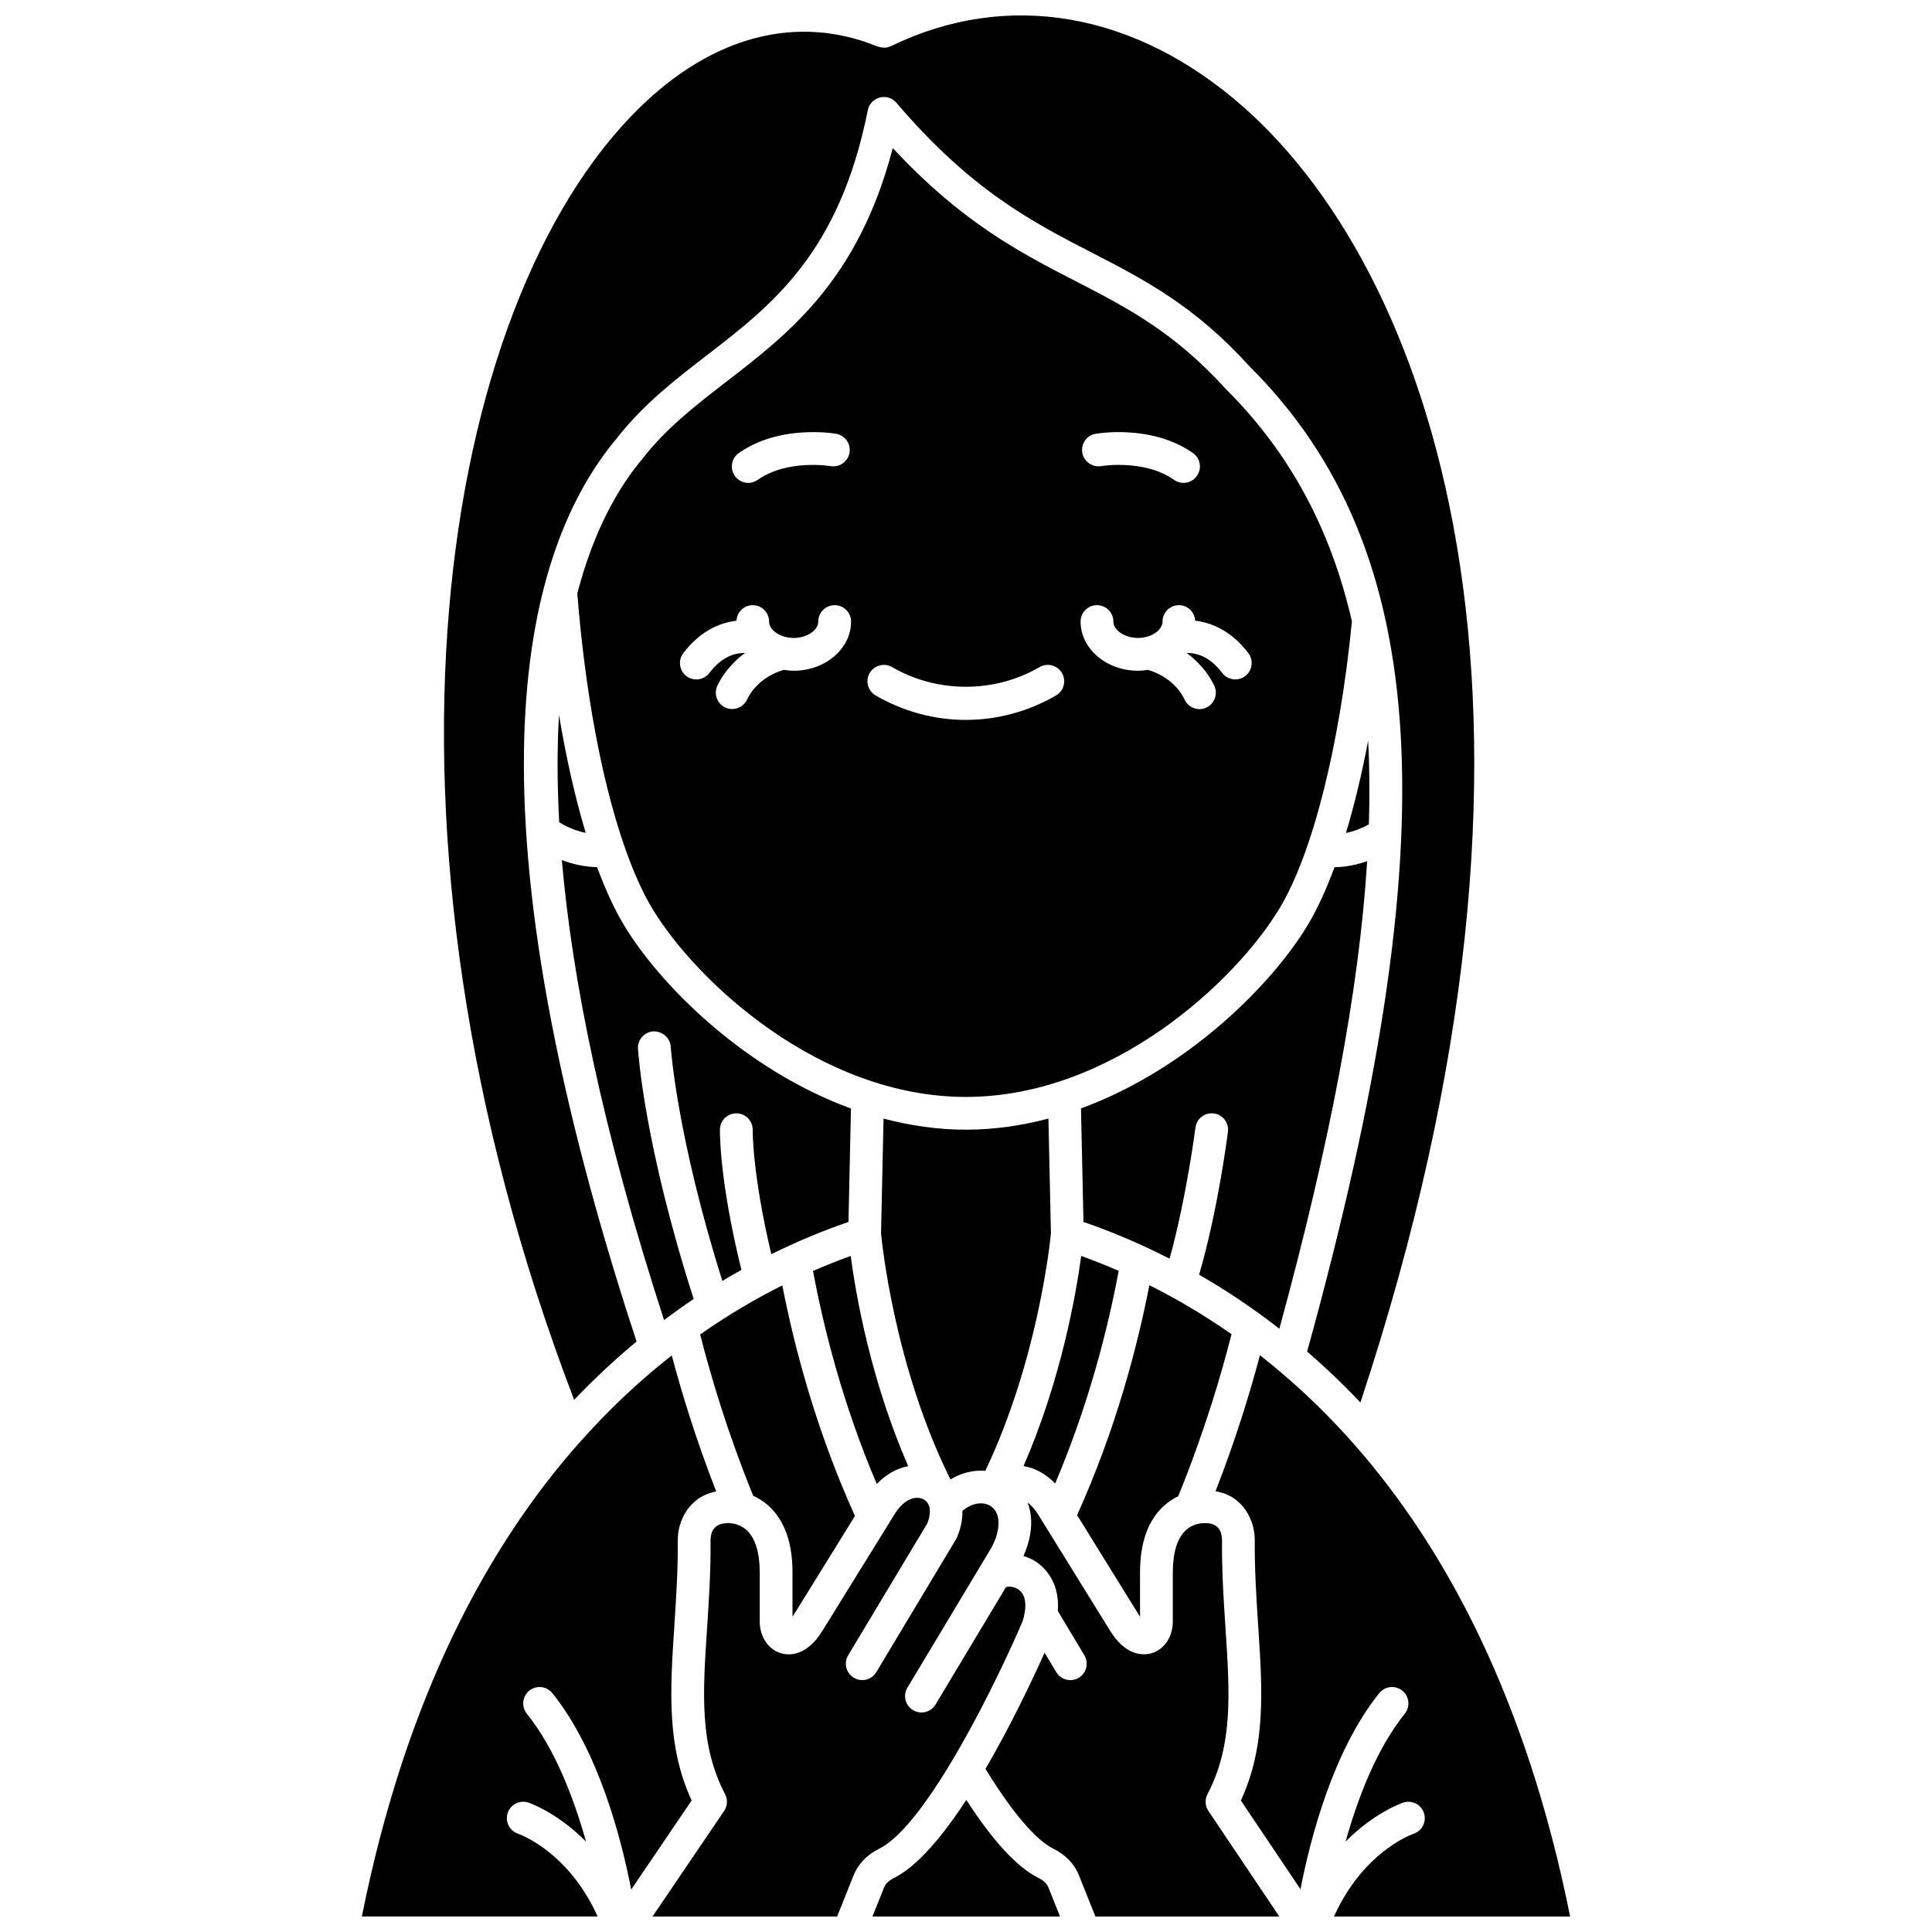
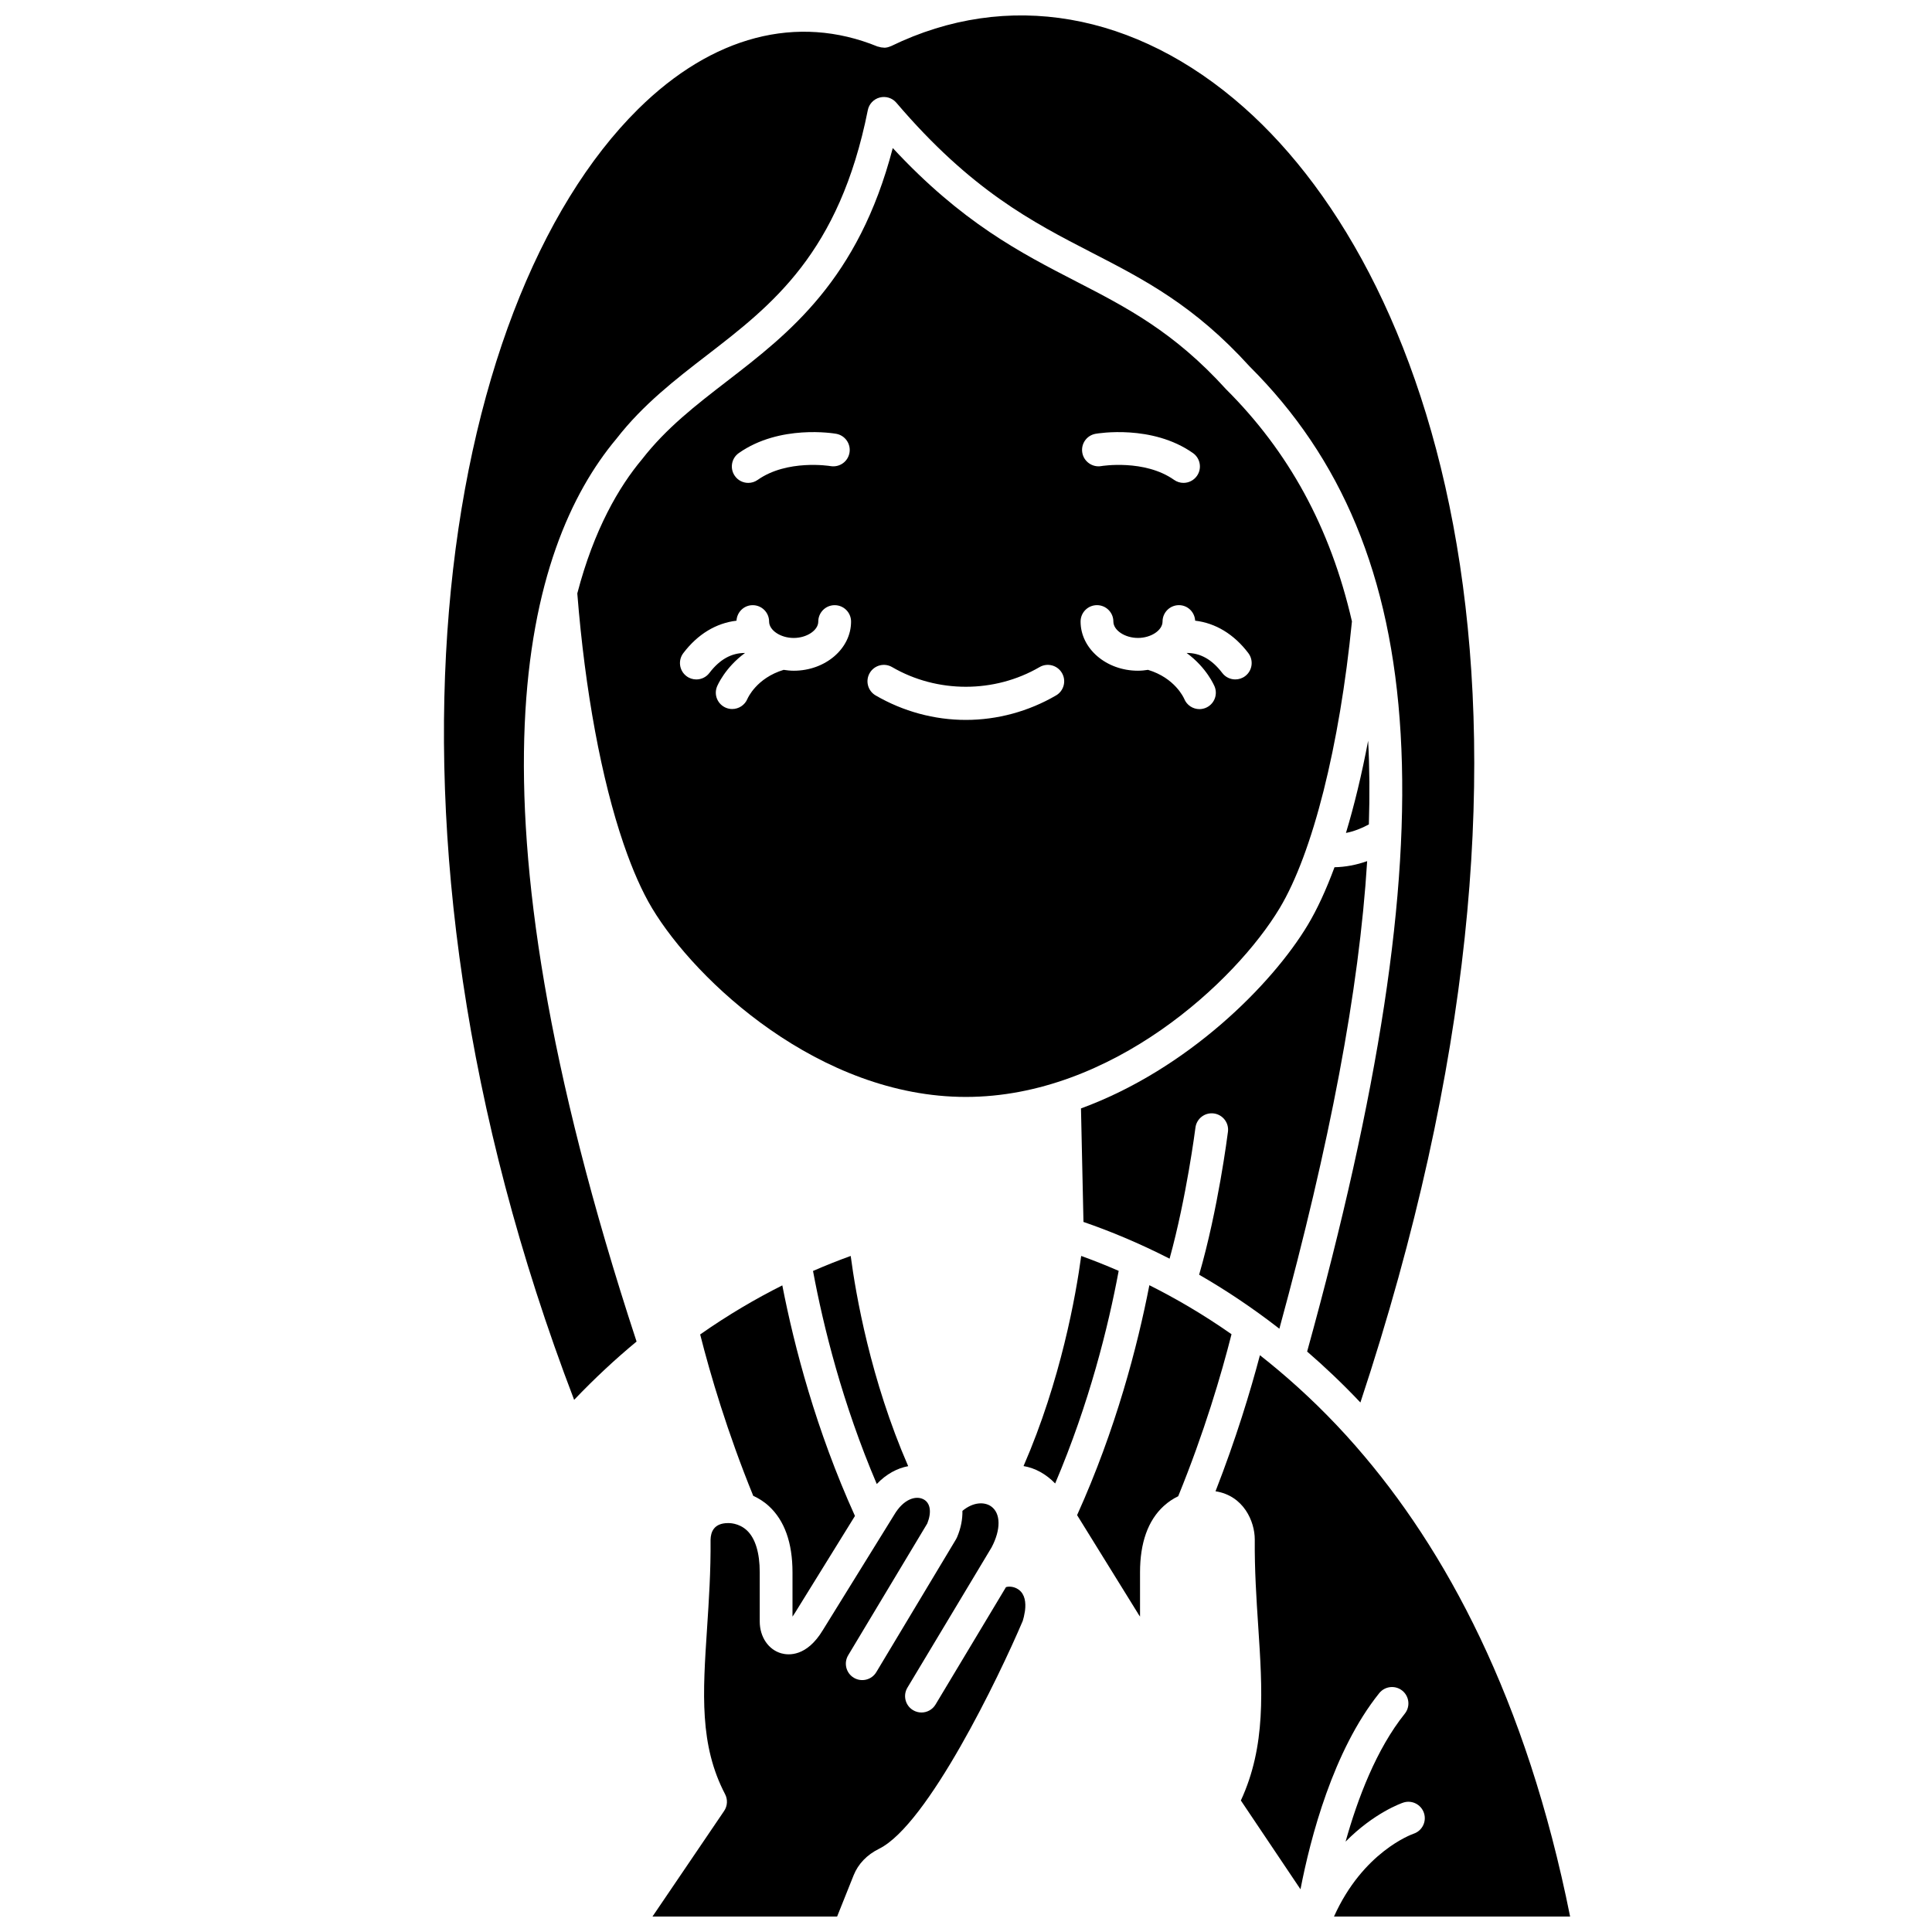
<svg xmlns="http://www.w3.org/2000/svg" width="800px" height="800px" version="1.1" viewBox="144 144 512 512">
  <defs>
    <clipPath id="f">
      <path d="m261 148.09h274v367.91h-274z" />
    </clipPath>
    <clipPath id="e">
      <path d="m405 542h79v109.9h-79z" />
    </clipPath>
    <clipPath id="d">
      <path d="m466 503h95v148.9h-95z" />
    </clipPath>
    <clipPath id="c">
-       <path d="m375 621h50v30.902h-50z" />
-     </clipPath>
+       </clipPath>
    <clipPath id="b">
      <path d="m316 540h100v111.9h-100z" />
    </clipPath>
    <clipPath id="a">
      <path d="m239 503h95v148.9h-95z" />
    </clipPath>
  </defs>
-   <path d="m292.2 361.91c2.269 1.387 4.637 2.328 7.027 2.805-2.777-9.195-5.168-19.75-7.086-31.262-0.5 8.559-0.512 18.035 0.059 28.457z" />
+   <path d="m292.2 361.91z" />
  <path d="m384.68 532.55c-9.992-22.941-13.898-45.578-15.234-55.711-3.188 1.148-6.523 2.469-9.988 3.977 2.742 14.742 7.797 35.109 16.895 56.465 2.523-2.664 5.438-4.195 8.328-4.731z" />
  <path d="m506.57 340.3c-1.68 8.906-3.664 17.102-5.879 24.438 2.047-0.41 4.078-1.164 6.074-2.262 0.242-7.727 0.188-15.125-0.195-22.176z" />
-   <path d="m395.88 536.06c2.953-1.773 6.156-2.527 9.238-2.269 13.953-29.344 17.172-60.652 17.391-62.953l-0.668-30.41c-7.027 1.855-14.344 2.949-21.887 2.949-7.512 0-14.801-1.09-21.805-2.934l-0.664 30.395c0.223 2.379 3.523 35.254 18.371 65.195 0.012 0.02 0.016 0.023 0.023 0.027z" />
  <g clip-path="url(#f)">
    <path d="m312.7 499.53c-47.875-145.71-29.402-210.55-5.328-239.27 7.027-9.055 15.664-15.719 24.02-22.16 17.223-13.285 35.027-27.016 42.586-64.902 0.32-1.633 1.551-2.938 3.168-3.356 1.621-0.414 3.324 0.117 4.402 1.387 19.812 23.234 36.023 31.586 51.695 39.668 14.023 7.223 27.258 14.051 41.934 30.23 48.566 48.406 53.055 124.22 15.227 261.05 4.734 4.086 9.453 8.578 14.117 13.5 59.66-180.16 20.996-297.37-30.93-343.26-28.598-25.285-62.656-31.18-93.453-16.191-0.035 0.016-0.074 0.012-0.109 0.027-0.512 0.234-1.051 0.375-1.605 0.395-0.086 0.004-0.164-0.023-0.254-0.027-0.465-0.008-0.918-0.086-1.359-0.242-0.07-0.027-0.148-0.012-0.219-0.039-21.309-8.715-43.852-2.836-63.469 16.562-52.445 51.887-75.625 188.79-16.973 342.07 5.465-5.719 11.008-10.871 16.551-15.453z" />
  </g>
  <path d="m354.65 571.47 15.922-25.727c-10.324-22.789-16.098-44.91-19.25-61.105-6.977 3.496-14.305 7.773-21.77 13.004 2.703 10.668 7.184 25.879 14.066 42.77 1.367 0.621 2.793 1.477 4.156 2.734 4.144 3.812 6.246 9.715 6.246 17.539v11.734c0.199-0.273 0.41-0.586 0.629-0.949z" />
  <path d="m429.26 218.62c-14.922-7.688-30.301-15.613-48.668-35.387-9.098 34.914-27.512 49.121-43.895 61.758-8.285 6.391-16.113 12.43-22.562 20.734-6.09 7.262-12.699 18.523-17.145 35.535 2.066 26.023 6.434 49.316 12.242 66.309 0.051 0.117 0.082 0.238 0.125 0.359 2.281 6.617 4.773 12.293 7.445 16.746 11.602 19.34 44.441 50.023 83.16 50.023s71.559-30.684 83.16-50.023c8.742-14.566 15.895-42.969 19.156-76-5.75-25.023-16.832-45.055-33.391-61.551-13.77-15.176-26.332-21.648-39.629-28.504zm-89.473 45.449c10.844-7.633 25.203-5.219 25.809-5.109 2.363 0.418 3.941 2.672 3.523 5.035-0.418 2.356-2.633 3.922-5.023 3.527-0.27-0.047-11.508-1.844-19.301 3.652-0.762 0.539-1.633 0.797-2.496 0.797-1.363 0-2.711-0.637-3.555-1.844-1.387-1.969-0.918-4.68 1.043-6.059zm14.555 57.68c-0.914 0-1.797-0.102-2.668-0.23-7.184 2.172-9.5 7.469-9.602 7.695-0.699 1.668-2.324 2.684-4.035 2.684-0.539 0-1.082-0.102-1.613-0.312-2.207-0.895-3.293-3.367-2.43-5.582 0.109-0.277 2.098-5.039 7.445-8.961-3.598-0.016-6.715 1.711-9.445 5.301-0.852 1.121-2.148 1.715-3.461 1.715-0.918 0-1.844-0.285-2.625-0.887-1.906-1.449-2.277-4.176-0.824-6.086 3.832-5.043 8.703-7.961 14.094-8.594 0.125-2.285 1.977-4.113 4.297-4.113 2.402 0 4.344 1.945 4.344 4.344 0 2.316 3.047 4.344 6.516 4.344 3.473 0 6.516-2.027 6.516-4.344 0-2.398 1.941-4.344 4.344-4.344s4.344 1.945 4.344 4.344c0.012 7.18-6.812 13.027-15.195 13.027zm69.52 6.547c-7.293 4.25-15.555 6.488-23.906 6.488-8.348 0-16.613-2.246-23.906-6.488-2.078-1.207-2.777-3.867-1.566-5.941 1.203-2.07 3.867-2.777 5.938-1.566 11.938 6.949 27.133 6.949 39.07 0 2.07-1.211 4.734-0.504 5.938 1.566 1.207 2.07 0.508 4.734-1.566 5.941zm10.477-69.336c0.613-0.109 14.969-2.527 25.809 5.109 1.961 1.383 2.434 4.094 1.047 6.055-0.844 1.199-2.191 1.844-3.555 1.844-0.863 0-1.734-0.258-2.496-0.797-7.844-5.527-19.191-3.676-19.305-3.652-2.316 0.402-4.609-1.176-5.016-3.535-0.414-2.363 1.156-4.606 3.516-5.023zm40.48 58.121c1.449 1.91 1.082 4.637-0.824 6.086-0.785 0.598-1.711 0.887-2.625 0.887-1.312 0-2.609-0.59-3.461-1.715-2.734-3.59-5.828-5.316-9.445-5.301 5.348 3.922 7.332 8.684 7.445 8.961 0.875 2.234-0.234 4.754-2.465 5.625-0.52 0.199-1.055 0.301-1.582 0.301-1.719 0-3.348-1.035-4.031-2.723-0.141-0.32-2.481-5.539-9.594-7.684-0.867 0.133-1.754 0.23-2.668 0.23-8.383 0-15.203-5.848-15.203-13.031 0-2.398 1.941-4.344 4.344-4.344 2.402 0 4.344 1.945 4.344 4.344 0 2.316 3.047 4.344 6.516 4.344 3.473 0 6.516-2.027 6.516-4.344 0-2.398 1.941-4.344 4.344-4.344 2.32 0 4.172 1.828 4.297 4.113 5.387 0.633 10.27 3.555 14.094 8.594z" />
-   <path d="m317.15 417.33c2.332-0.074 4.453 1.676 4.602 4.074 0.016 0.242 1.594 23.715 13.68 62.055 1.699-1.016 3.379-1.992 5.051-2.922-5.891-23.875-5.703-36.691-5.695-37.246 0.051-2.363 1.984-4.246 4.344-4.246h0.086c2.398 0.047 4.301 2.027 4.258 4.426-0.004 0.121-0.129 11.609 4.93 32.902 7.277-3.59 14.184-6.391 20.453-8.547l0.656-30.055c-28.383-10.375-50.758-32.941-60.172-48.629-2.523-4.211-4.906-9.383-7.102-15.34-3.141-0.066-6.289-0.711-9.348-1.871 2.742 31.691 10.781 71.652 27.09 121.89 2.629-1.965 5.246-3.84 7.852-5.578-13.074-40.73-14.695-65.273-14.758-66.328-0.141-2.391 1.68-4.441 4.074-4.59z" />
  <path d="m506.31 372.21c-2.844 1.008-5.746 1.562-8.652 1.617-2.199 5.938-4.57 11.109-7.098 15.32-9.406 15.672-31.742 38.207-60.09 48.598l0.66 30.082c6.941 2.391 14.664 5.566 22.82 9.734 4.5-16.27 6.824-34.516 6.852-34.719 0.297-2.375 2.449-4.066 4.848-3.769 2.379 0.301 4.07 2.469 3.769 4.848-0.113 0.883-2.609 20.566-7.637 37.891 6.922 3.984 14.066 8.715 21.262 14.312 13.355-48.918 21.145-89.68 23.266-123.91z" />
  <path d="m440.46 480.79c-3.441-1.5-6.766-2.812-9.93-3.953-1.395 10.344-5.387 32.953-15.281 55.684 3.113 0.527 5.973 2.125 8.379 4.613 9.055-21.305 14.094-41.633 16.832-56.344z" />
  <g clip-path="url(#e)">
-     <path d="m463.99 619.48c6.816-13.055 5.918-26.688 4.781-43.945-0.488-7.438-0.996-15.125-0.93-23.586-0.051-1.922-0.844-4.309-4.344-4.309-0.414-0.012-3.125-0.125-5.336 1.973-2.195 2.09-3.356 5.918-3.356 11.059v13.031c0 4.102-2.301 7.492-5.731 8.449-1.891 0.516-6.703 0.957-11.02-6.207l-18.797-30.367c-0.867-1.477-1.875-2.602-2.945-3.394 1.418 3.648 1.441 8.457-1.086 14.176 1.035 0.316 2.051 0.73 3.008 1.316 1.797 1.098 6.742 4.938 6.094 13.254l7.039 11.734c1.234 2.059 0.57 4.727-1.488 5.961-0.699 0.422-1.473 0.621-2.234 0.621-1.477 0-2.914-0.75-3.727-2.109l-3.094-5.156c-3.137 7.004-8.863 19.148-15.664 30.793 8.906 14.477 14.688 19.523 18.008 21.164 3.215 1.59 5.547 4.019 6.754 7.023l4.375 10.938h48.738l-18.797-27.984c-0.891-1.32-0.984-3.023-0.25-4.434z" />
-   </g>
+     </g>
  <g clip-path="url(#d)">
    <path d="m518.63 629.95c-0.594 0.207-13.441 4.859-21.105 21.949h62.57c-11.594-57.859-33.043-97.43-56.664-124.49-0.062-0.055-0.094-0.125-0.156-0.184-6.699-7.656-13.566-14.277-20.438-20.059-0.047-0.035-0.09-0.074-0.133-0.113-1.602-1.348-3.211-2.644-4.809-3.902-2.562 9.672-6.363 22.199-11.77 36.051 7.473 1.176 10.402 8 10.402 12.777-0.066 8.168 0.434 15.699 0.914 22.98 1.117 16.961 2.086 31.73-4.598 46.191l15.801 23.527c2.637-13.617 8.648-36.738 20.863-51.969 1.5-1.871 4.238-2.172 6.109-0.672 1.871 1.504 2.172 4.234 0.668 6.109-7.512 9.363-12.484 22.453-15.691 33.906 7.543-7.637 14.781-10.176 15.281-10.34 2.269-0.762 4.738 0.477 5.492 2.758 0.75 2.269-0.469 4.719-2.738 5.481z" />
  </g>
  <g clip-path="url(#c)">
    <path d="m419.31 641.73c-5.719-2.828-12.039-9.656-19.227-20.73-6.211 9.5-12.949 17.609-19.254 20.73-0.883 0.434-2.043 1.215-2.535 2.465l-3.086 7.711h49.719l-3.086-7.711c-0.488-1.25-1.648-2.031-2.531-2.465z" />
  </g>
  <path d="m446.12 572.41v-11.73c0-7.82 2.102-13.719 6.246-17.539 1.27-1.164 2.59-2.008 3.871-2.621 6.91-16.945 11.41-32.219 14.129-42.938-7.469-5.231-14.797-9.496-21.773-12.988-3.141 16.156-8.887 38.215-19.152 60.93l16.031 25.891c0.227 0.395 0.445 0.719 0.648 0.996z" />
  <g clip-path="url(#b)">
    <path d="m415.03 573.58c0.203-0.645 0.426-1.52 0.566-2.469 0.023-0.125 0.023-0.254 0.055-0.379 0.23-1.977 0.016-4.195-1.656-5.434-1.285-0.953-2.816-0.914-3.406-0.684l-18.664 31.109c-0.816 1.359-2.254 2.106-3.727 2.106-0.762 0-1.535-0.199-2.234-0.621-2.059-1.234-2.723-3.902-1.488-5.961l22.297-37.16c2.492-4.695 2.488-9.043-0.121-10.883-1.711-1.207-4.68-1.234-7.598 1.191 0.035 2.133-0.352 4.461-1.426 6.988-0.082 0.184-0.168 0.363-0.273 0.539l-21.125 35.211c-1.23 2.055-3.898 2.723-5.961 1.488-2.059-1.234-2.723-3.902-1.488-5.961l20.961-34.93c1.207-3.035 0.816-5.488-1.059-6.426-1.965-0.992-5.227-0.105-7.742 4.188l-18.875 30.5c-4.293 7.125-9.121 6.68-10.996 6.16-3.426-0.957-5.731-4.348-5.731-8.449v-13.031c0-5.148-1.164-8.969-3.356-11.059-2.215-2.102-4.918-1.98-5.039-1.98-3.793 0.008-4.586 2.402-4.637 4.406 0.07 8.371-0.441 16.059-0.93 23.496-1.137 17.258-2.039 30.891 4.781 43.945 0.738 1.418 0.637 3.129-0.262 4.449l-18.977 27.969h48.93l4.375-10.938c1.203-3.008 3.535-5.434 6.754-7.023 12.906-6.383 31.844-45.738 38.051-60.359z" />
  </g>
  <g clip-path="url(#a)">
-     <path d="m290.39 592.71c12.234 15.258 18.246 38.43 20.883 52.039l16.02-23.605c-6.676-14.457-5.703-29.223-4.59-46.18 0.477-7.281 0.977-14.809 0.914-22.945 0-4.703 2.793-11.379 10.184-12.766-5.402-13.848-9.211-26.375-11.773-36.035-0.418 0.324-0.84 0.637-1.254 0.973-0.121 0.117-0.254 0.211-0.387 0.316-7.578 6.074-15.184 13.203-22.59 21.531-0.086 0.094-0.16 0.191-0.254 0.277-24.012 27.082-45.895 66.93-57.648 125.58h62.48c-7.664-17.09-20.508-21.742-21.105-21.949-2.262-0.777-3.481-3.238-2.715-5.5 0.762-2.262 3.18-3.5 5.469-2.738 0.496 0.164 7.742 2.699 15.281 10.34-3.211-11.453-8.184-24.543-15.691-33.906-1.504-1.871-1.199-4.606 0.668-6.109 1.879-1.496 4.613-1.199 6.109 0.676z" />
-   </g>
+     </g>
</svg>